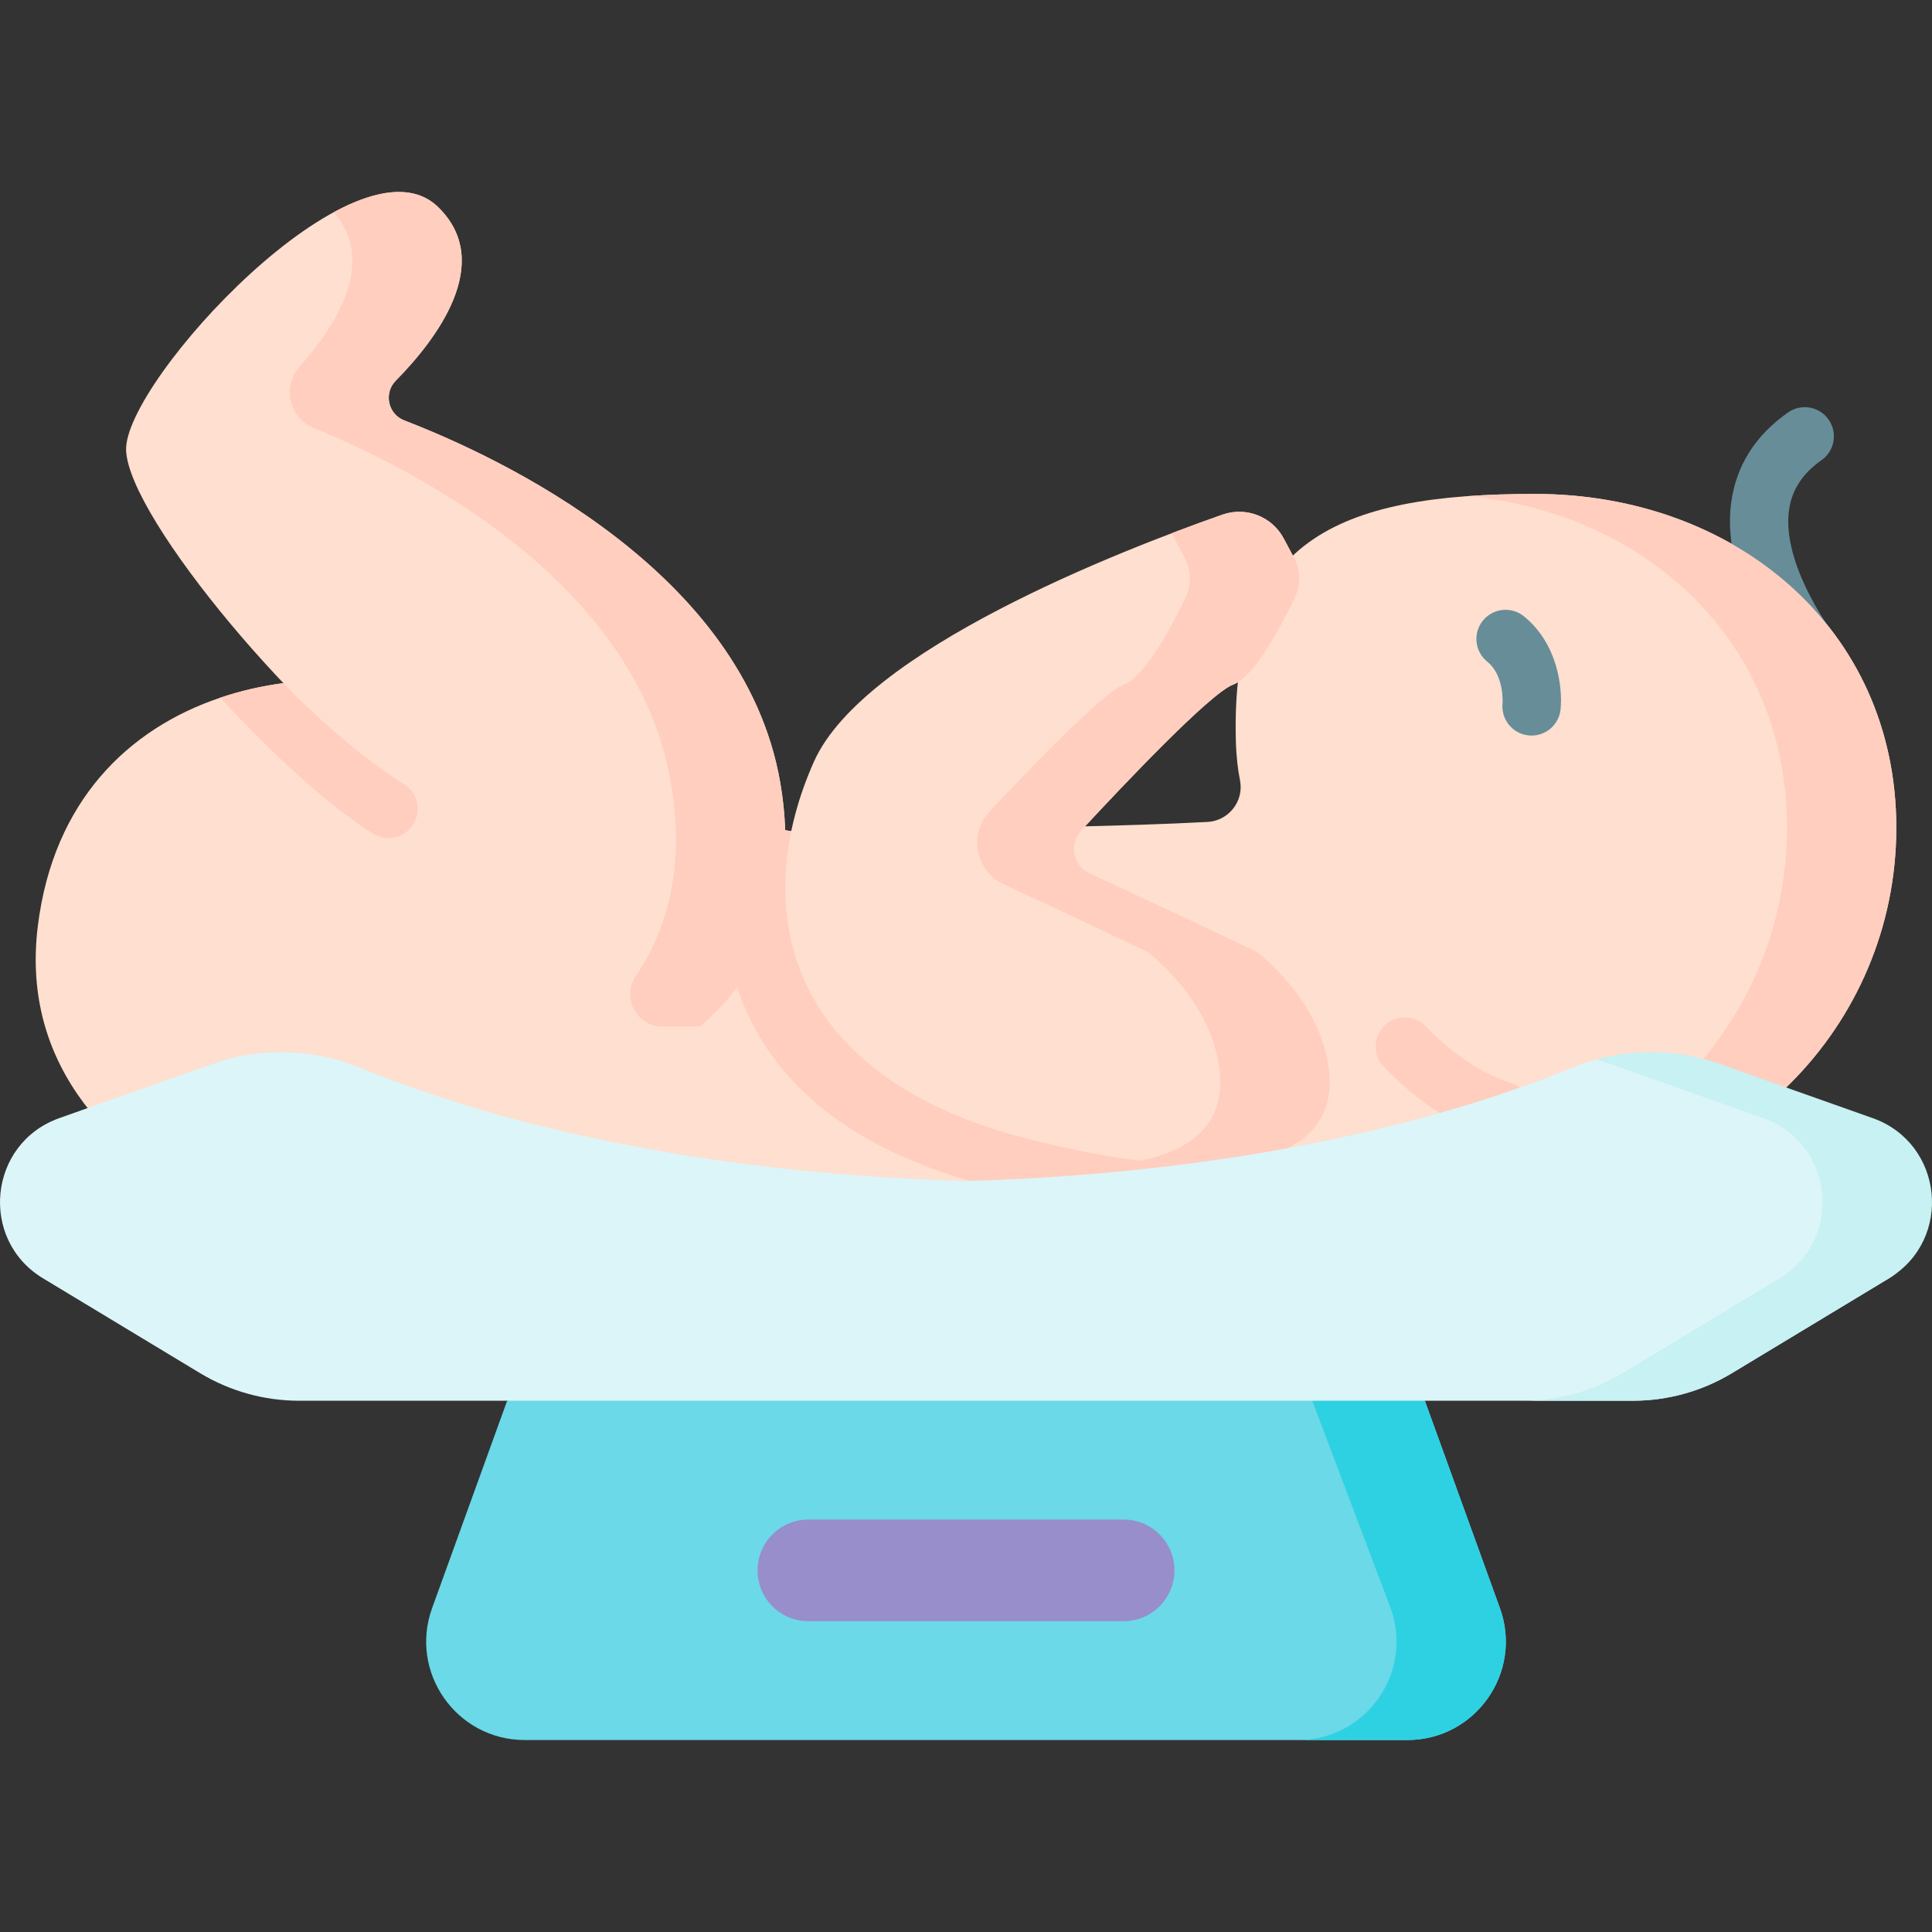
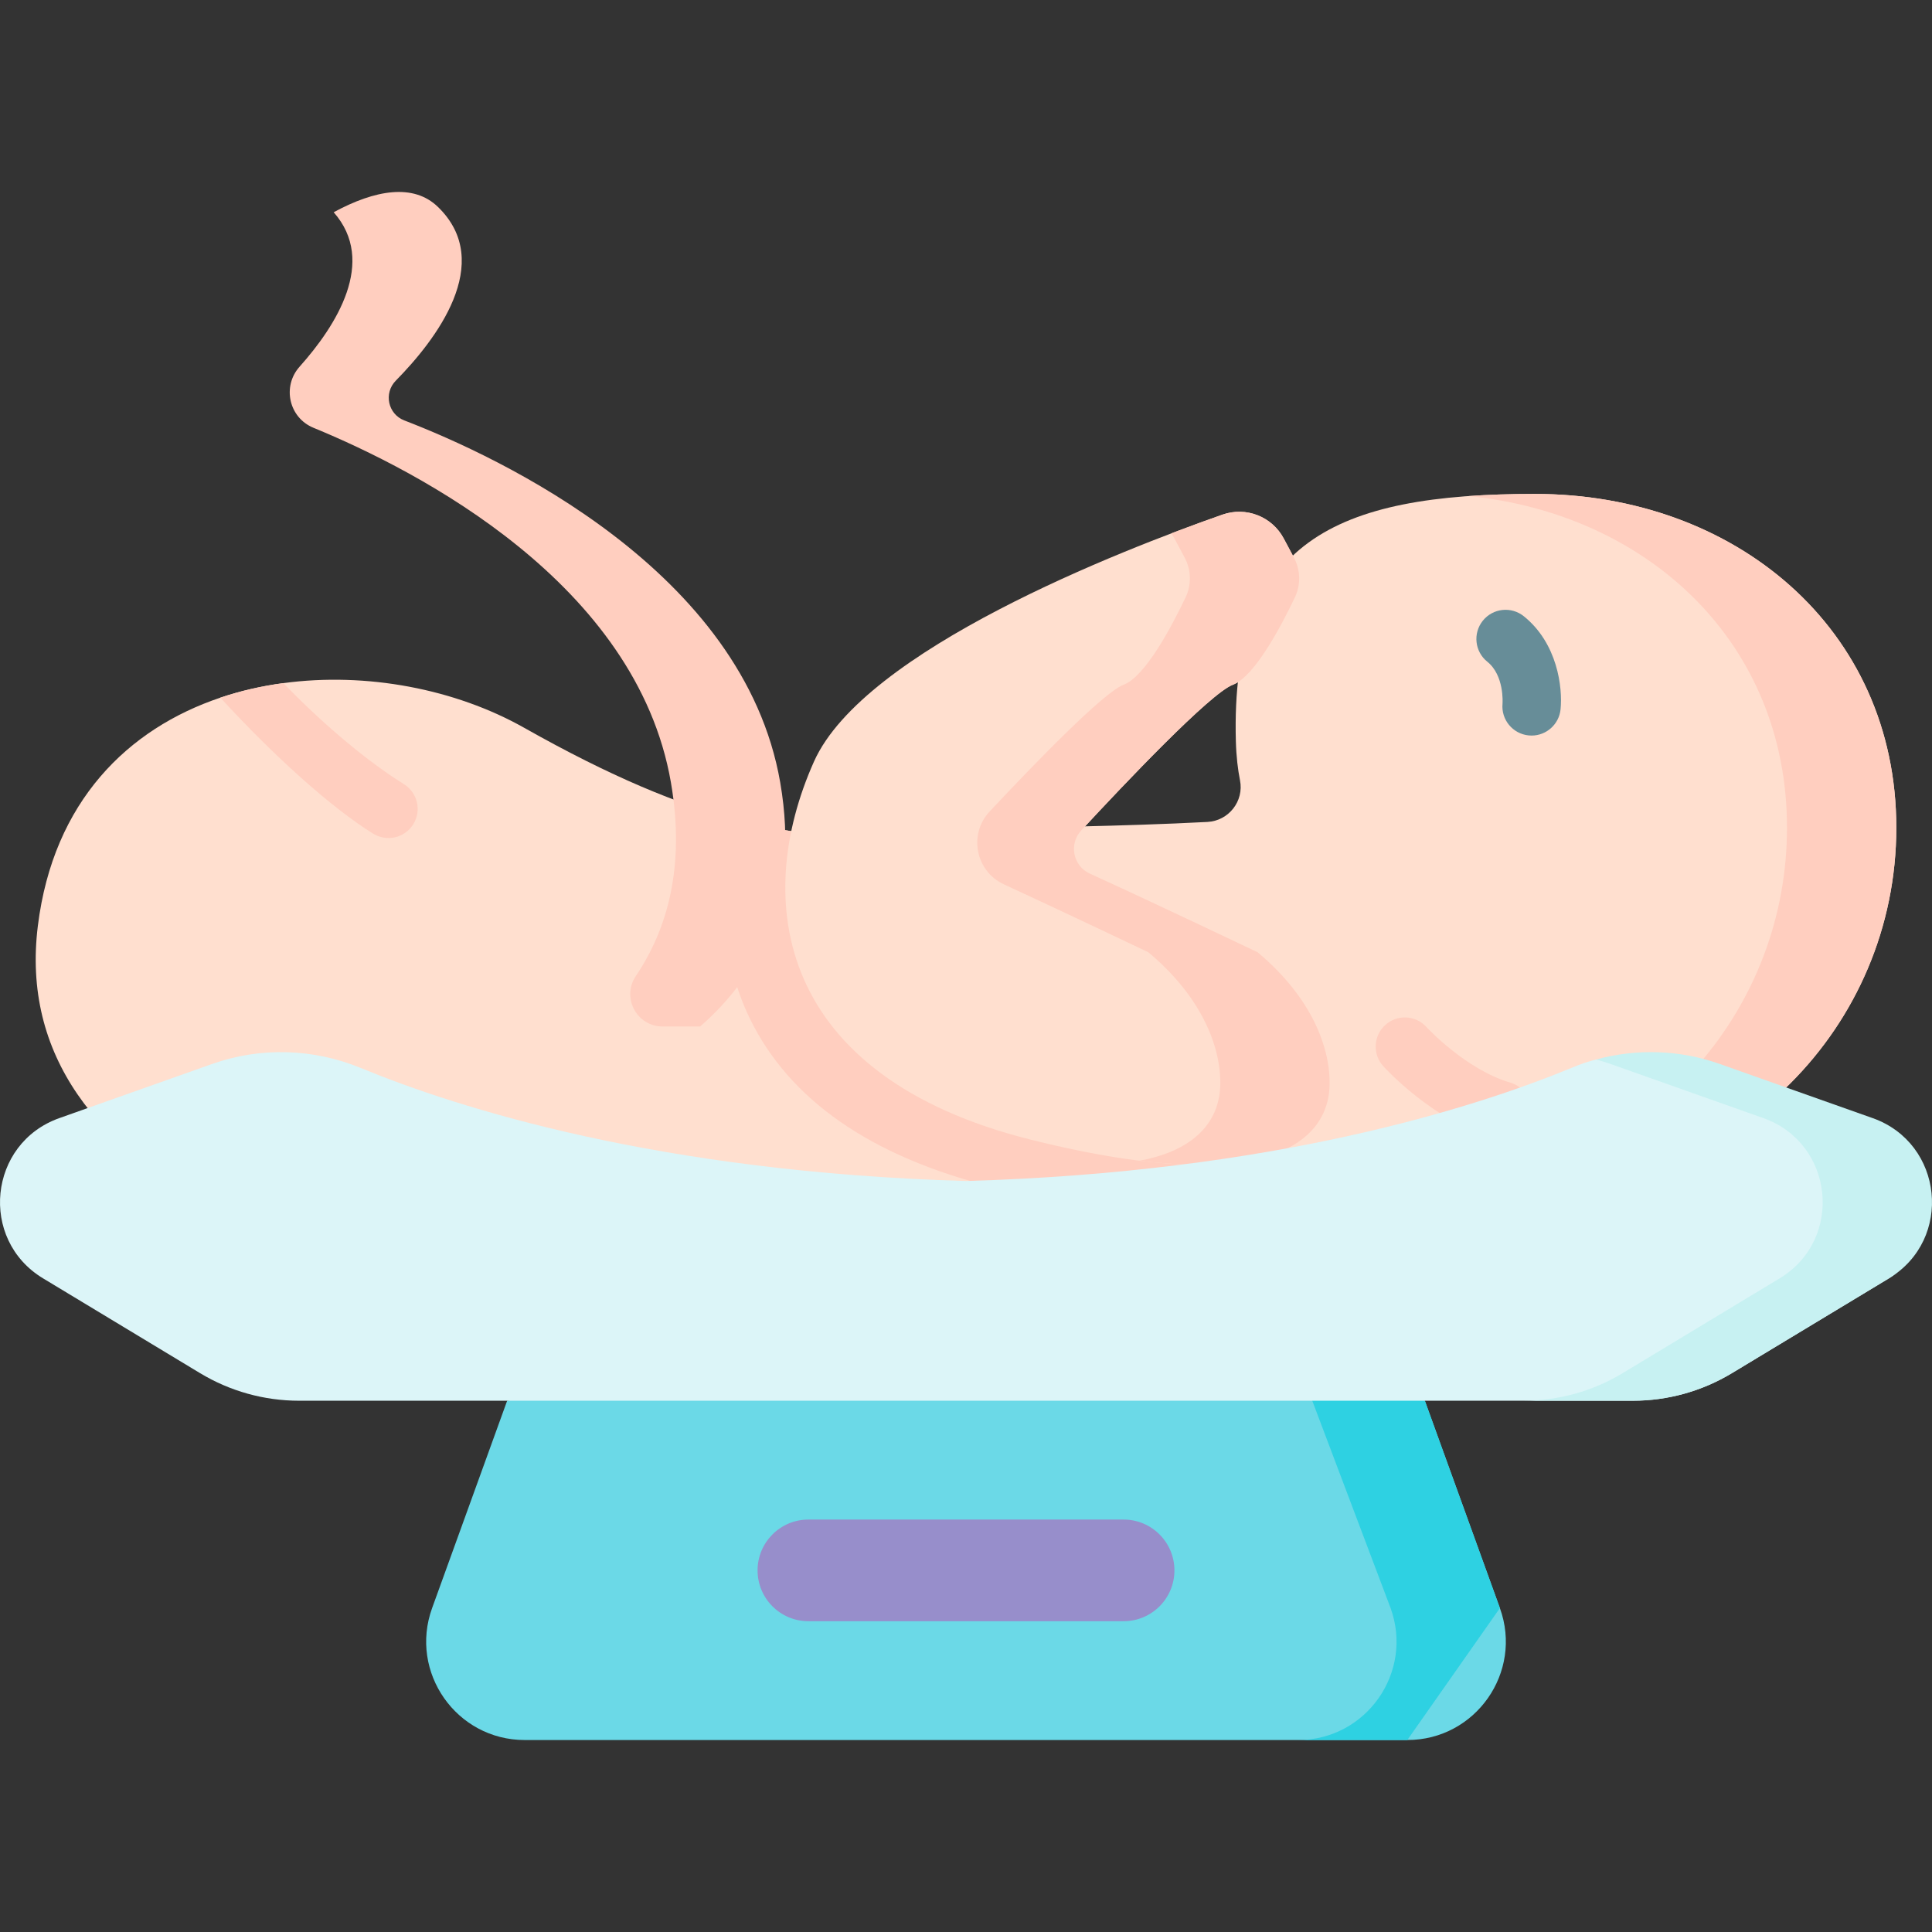
<svg xmlns="http://www.w3.org/2000/svg" id="Capa_1" height="512" viewBox="0 0 512 512" width="512">
  <rect x="0" y="0" width="512" height="512" fill="#333333" stroke="none" />
  <g>
    <path d="m502.543 219.346c0 52.9-42.897 95.797-95.797 95.797-14.66 0-28.557-3.297-40.97-9.189 0 0-15.669 10.92-43.649 21.84-29.906 11.672-73.864 23.344-127.794 21.685-104.409-3.194-192.829-35.716-184.3-104.141 4.11-33.028 23.941-52.24 48.357-60.451 5.378-1.813 10.992-3.091 16.699-3.853h.01c22.025-2.977 45.596 1.556 63.83 11.847 22.87 12.918 40.816 20.336 56.454 24.426 7.562 1.978 14.598 3.183 21.376 3.843 22.633 2.205 42.557-1.545 70.794-2.163 7.649-.17 21.477-.576 32.437-1.164 5.629-.302 9.723-5.513 8.62-11.04-.557-2.794-.984-6.238-1.097-10.418-1.425-52.881 26.321-65.468 79.231-65.468 52.903-.002 95.799 35.539 95.799 88.449z" fill="#ffdfcf" />
    <g>
      <path d="m336.807 305.955s-56.659 39.479-146.908 43.372c1.473.057 2.949.11 4.429.155 79.906 2.446 137.927-24.35 160.755-37.059-6.362-1.547-12.48-3.722-18.276-6.468z" fill="#ffdfcf" />
      <g>
-         <path d="m481.64 182.858c-2.218 0-4.418-.951-5.945-2.792-.815-.983-19.93-24.333-16.914-46.851 1.309-9.768 6.374-17.812 15.055-23.906 3.491-2.452 8.311-1.609 10.763 1.883s1.609 8.311-1.884 10.763c-5.067 3.558-7.884 7.902-8.614 13.281-1.776 13.1 9.14 29.69 13.496 34.977 2.71 3.29 2.248 8.158-1.037 10.873-1.441 1.191-3.186 1.772-4.92 1.772z" fill="#678d98" />
-       </g>
+         </g>
      <path d="m406.743 130.895c-6.215 0-12.058.176-17.539.568 47.519 4.726 84.369 38.842 84.369 87.881 0 47.973-35.263 87.708-81.283 94.702 4.714.714 9.539 1.093 14.453 1.093 52.906 0 95.796-42.889 95.796-95.796-.001-52.906-42.89-88.448-95.796-88.448z" fill="#ffcebf" />
      <g>
        <path d="m398.097 302.057c-.723 0-1.457-.102-2.186-.317-16.151-4.755-28.813-18.614-29.345-19.201-2.861-3.166-2.614-8.052.552-10.913 3.162-2.859 8.04-2.615 10.903.541.127.139 10.359 11.249 22.254 14.751 4.094 1.204 6.435 5.5 5.23 9.594-.991 3.364-4.07 5.545-7.408 5.545z" fill="#ffcebf" />
      </g>
    </g>
-     <path d="m145.623 292.008s73.234-14.781 61.141-84.656c-9.717-56.144-74.522-86.262-99.616-95.931-4.341-1.673-5.519-7.228-2.255-10.543 10.502-10.663 26.449-31.238 11.167-46.042-21.5-20.828-83.313 46.359-82.641 64.5s47.703 73.906 75.922 91.375z" fill="#ffdfcf" />
    <g>
      <path d="m318.491 309.363c-9.2-.371-85.979-59.534-101.73-88.214-6.779-.659-13.815-1.865-21.376-3.843-5.326 18.76-4.234 37.056 3.338 52.632 10.487 21.562 32.111 36.571 64.283 44.617 16.102 4.028 43.134 9.776 54.857 10.24.113.01.216.01.319.01 4.121 0 7.551-3.255 7.716-7.417.175-4.264-3.142-7.86-7.407-8.025z" fill="#ffcebf" />
    </g>
    <path d="m185.546 272.03h-9.934c-6.862 0-10.956-7.661-7.12-13.35 8.349-12.381 13.159-29.052 9.307-51.325-9.139-52.802-67-82.586-94.733-93.99-6.5-2.673-8.351-10.948-3.67-16.19 9.697-10.857 20.555-27.856 9.034-40.927 11.002-5.965 21.15-7.695 27.629-1.411 15.282 14.806-.663 35.378-11.165 46.039-3.264 3.314-2.087 8.87 2.254 10.543 25.095 9.67 89.901 39.791 99.619 95.937 5.461 31.553-6.479 51.868-21.221 64.674z" fill="#ffcebf" />
    <path d="m333.278 252.354s-26.203-12.505-44.46-20.842c-4.456-2.034-5.619-7.825-2.29-11.418 11.492-12.408 34.205-36.379 40.21-38.635 5.738-2.156 12.775-15.487 16.426-23.161 1.591-3.345 1.495-7.24-.248-10.508l-2.716-5.092c-3.107-5.826-9.998-8.504-16.228-6.318-26.867 9.425-95.033 35.847-108.26 65.446-16.555 37.044-9.711 83.403 57.477 100.2s78.744-2.086 79.156-14.109c.344-10.082-4.672-23.53-19.067-35.563z" fill="#ffdfcf" />
    <path d="m352.343 287.915c-.34 10.044-8.478 24.889-50.376 19.687 17.06-3.152 21.16-12.599 21.407-19.687.35-10.075-4.667-23.529-19.058-35.562 0 0-20.824-9.936-38.277-18-7.511-3.471-9.431-13.274-3.771-19.309 12.128-12.934 30.241-31.608 35.507-33.587 5.739-2.158 12.775-15.489 16.424-23.162 1.59-3.343 1.494-7.237-.247-10.504l-2.713-5.09c-.258-.474-.536-.927-.834-1.36 5.161-1.968 9.776-3.637 13.567-4.965 6.233-2.184 13.125.494 16.225 6.325l2.715 5.085c1.746 3.27 1.843 7.168.25 10.515-3.653 7.674-10.691 20.998-16.429 23.156-5.998 2.258-28.715 26.227-40.208 38.634-3.329 3.593-2.166 9.384 2.289 11.419 18.26 8.339 44.461 20.844 44.461 20.844 14.401 12.032 19.418 25.486 19.068 35.561z" fill="#ffcebf" />
    <path d="m377.601 371.21-121.601-21.571-121.601 21.571-19.885 54.946c-6.156 17.01 6.444 34.97 24.534 34.97h233.905c18.089 0 30.69-17.96 24.534-34.97z" fill="#6bd9e7" />
-     <path d="m397.487 426.157-19.885-54.946-33.614-9.995 24.534 64.941c6.156 17.01-6.445 34.97-24.534 34.97h28.966c18.088 0 30.689-17.96 24.533-34.97z" fill="#2ed1e2" />
+     <path d="m397.487 426.157-19.885-54.946-33.614-9.995 24.534 64.941c6.156 17.01-6.445 34.97-24.534 34.97h28.966z" fill="#2ed1e2" />
    <path d="m200.764 416.167c0 7.44 6.031 13.47 13.47 13.47h83.531c7.44 0 13.47-6.031 13.47-13.47 0-7.44-6.031-13.47-13.47-13.47h-83.531c-7.439-.001-13.47 6.03-13.47 13.47z" fill="#978ecb" />
    <path d="m95.57 283.014c25.781 10.627 79.122 27.633 160.43 29.965 81.308-2.331 134.648-19.337 160.43-29.965 2.426-1 4.047-1.595 6.562-2.238l44.319 9.394c18.789 6.658 50.343 38.303 33.279 48.607l-41.608 25.122c-7.922 4.783-16.999 7.311-26.253 7.311h-353.457c-9.254 0-18.331-2.528-26.253-7.311l-41.608-25.122c-17.065-10.303-14.471-35.81 4.318-42.468l40.507-14.353c12.79-4.532 26.789-4.113 39.334 1.058z" fill="#dcf5f8" />
    <path d="m500.586 338.775-41.609 25.126c-7.922 4.78-16.998 7.304-26.249 7.304h-28.969c9.261 0 18.337-2.524 26.259-7.304l41.609-25.126c17.06-10.302 14.464-35.809-4.316-42.464l-40.517-14.35c-1.257-.443-2.524-.845-3.801-1.185 10.745-2.936 22.17-2.575 32.77 1.185l40.507 14.35c18.79 6.655 21.386 32.162 4.316 42.464z" fill="#c7f1f2" />
    <g>
      <path d="m109.529 218.429c-2.246 3.626-7.005 4.749-10.631 2.503-11.095-6.861-26.321-20.604-40.507-36.046 5.378-1.813 10.992-3.091 16.699-3.853h.01c11.404 11.837 23.261 21.397 31.925 26.764 3.627 2.247 4.75 7.006 2.504 10.632z" fill="#ffcebf" />
    </g>
    <g>
      <path d="m405.886 194.932c-.26 0-.521-.013-.785-.04-4.225-.426-7.311-4.18-6.918-8.401.019-.259.495-7.493-4.037-11.135-3.326-2.672-3.857-7.535-1.184-10.862 2.673-3.326 7.535-3.858 10.862-1.184 8.929 7.173 10.323 18.882 9.74 24.67-.402 3.982-3.76 6.952-7.678 6.952z" fill="#678d98" />
    </g>
  </g>
</svg>